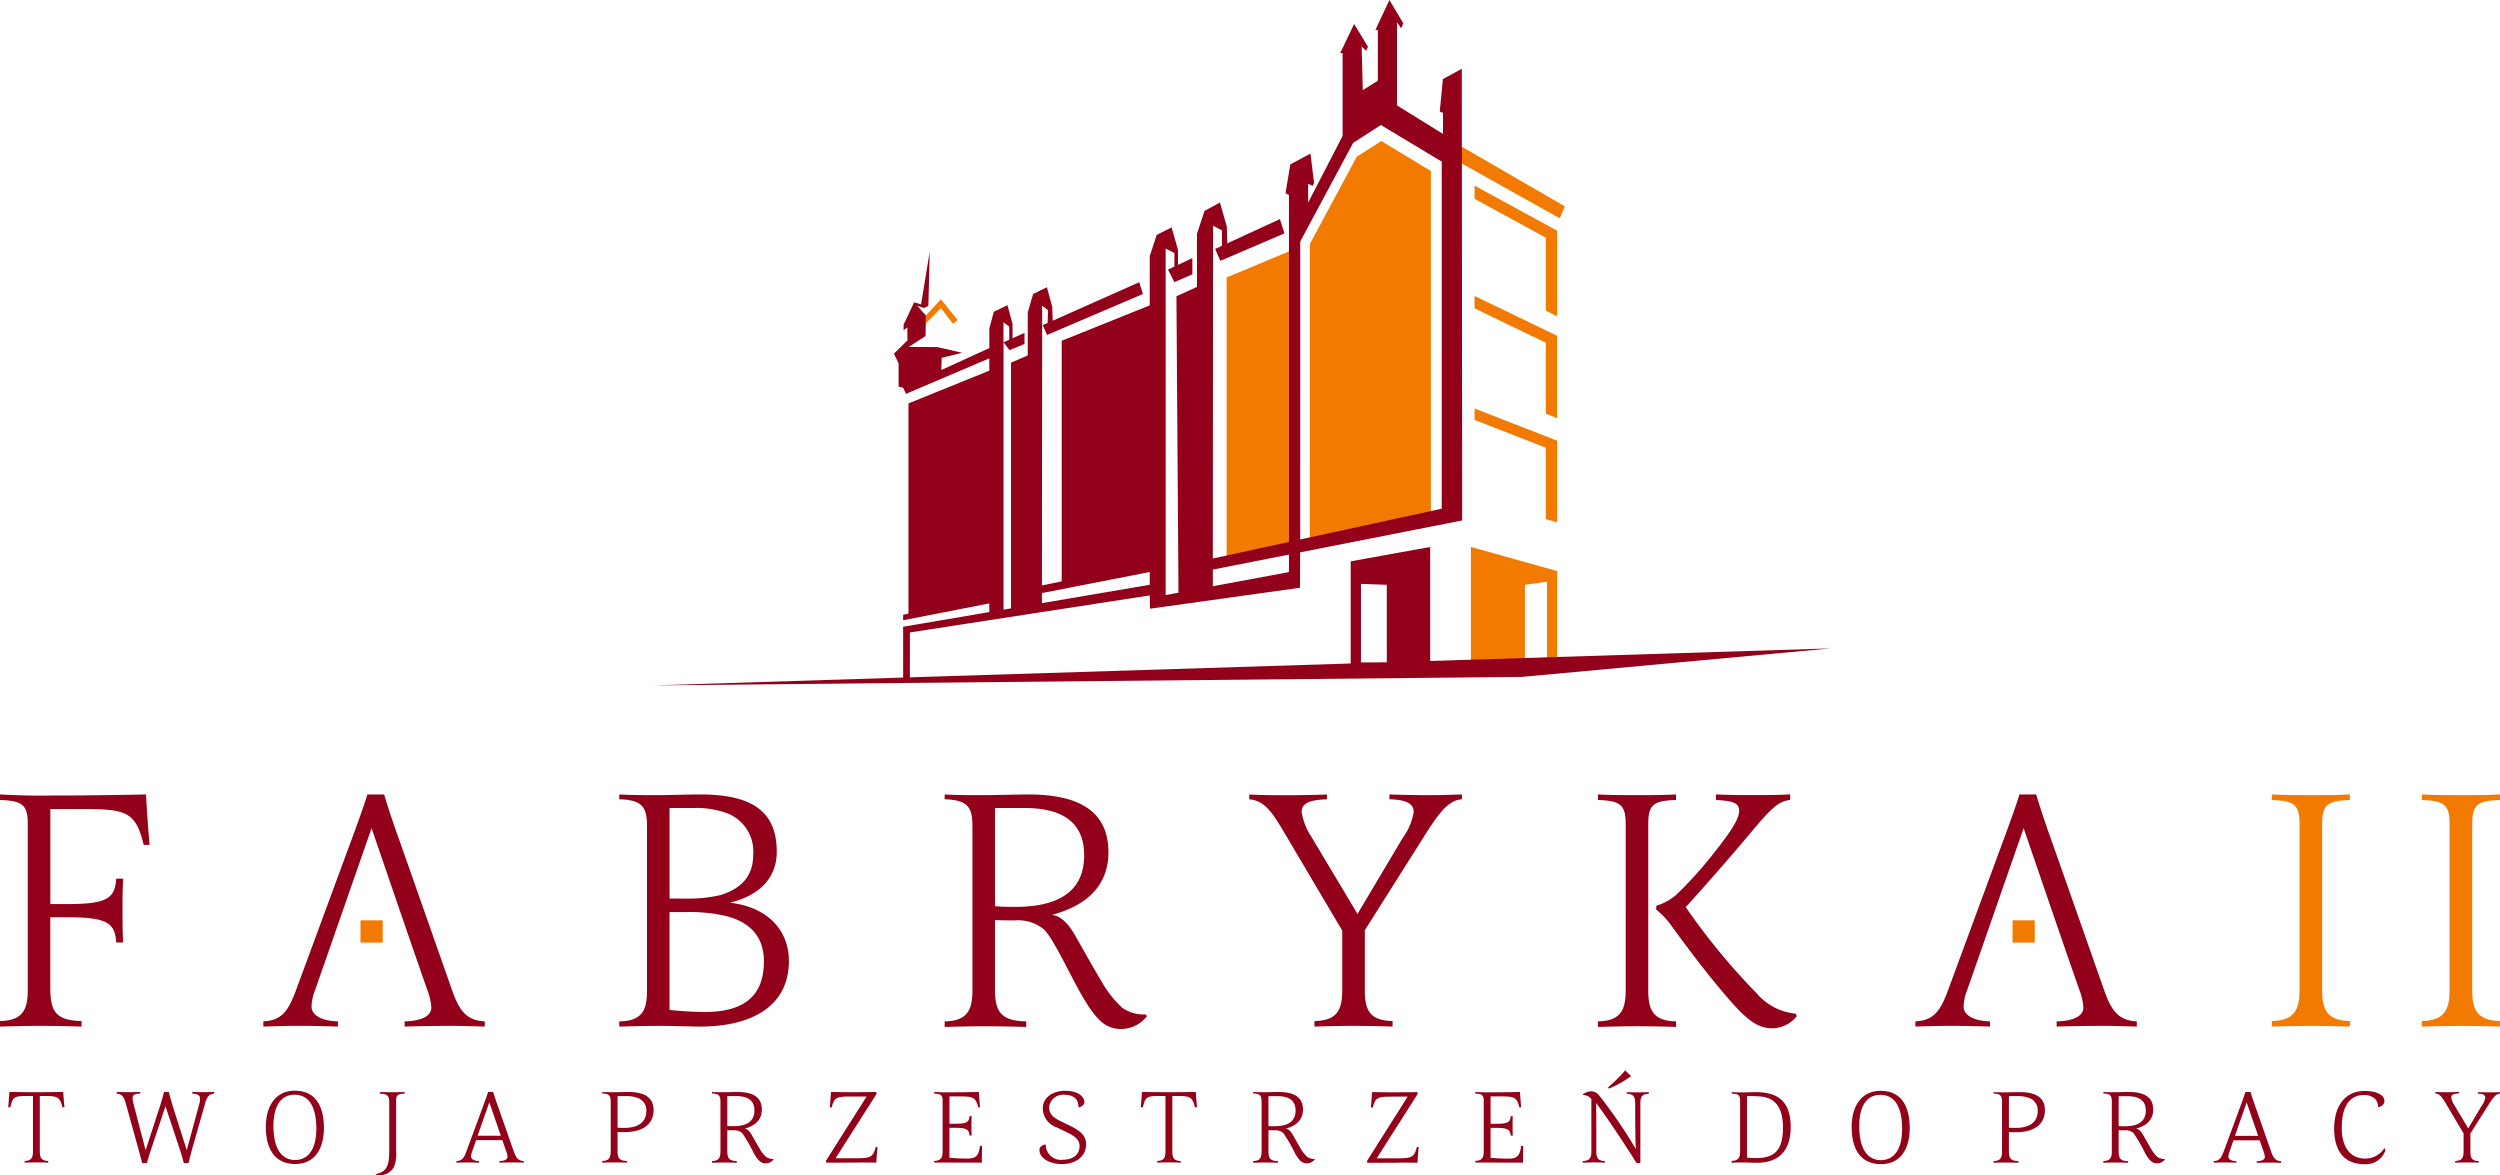
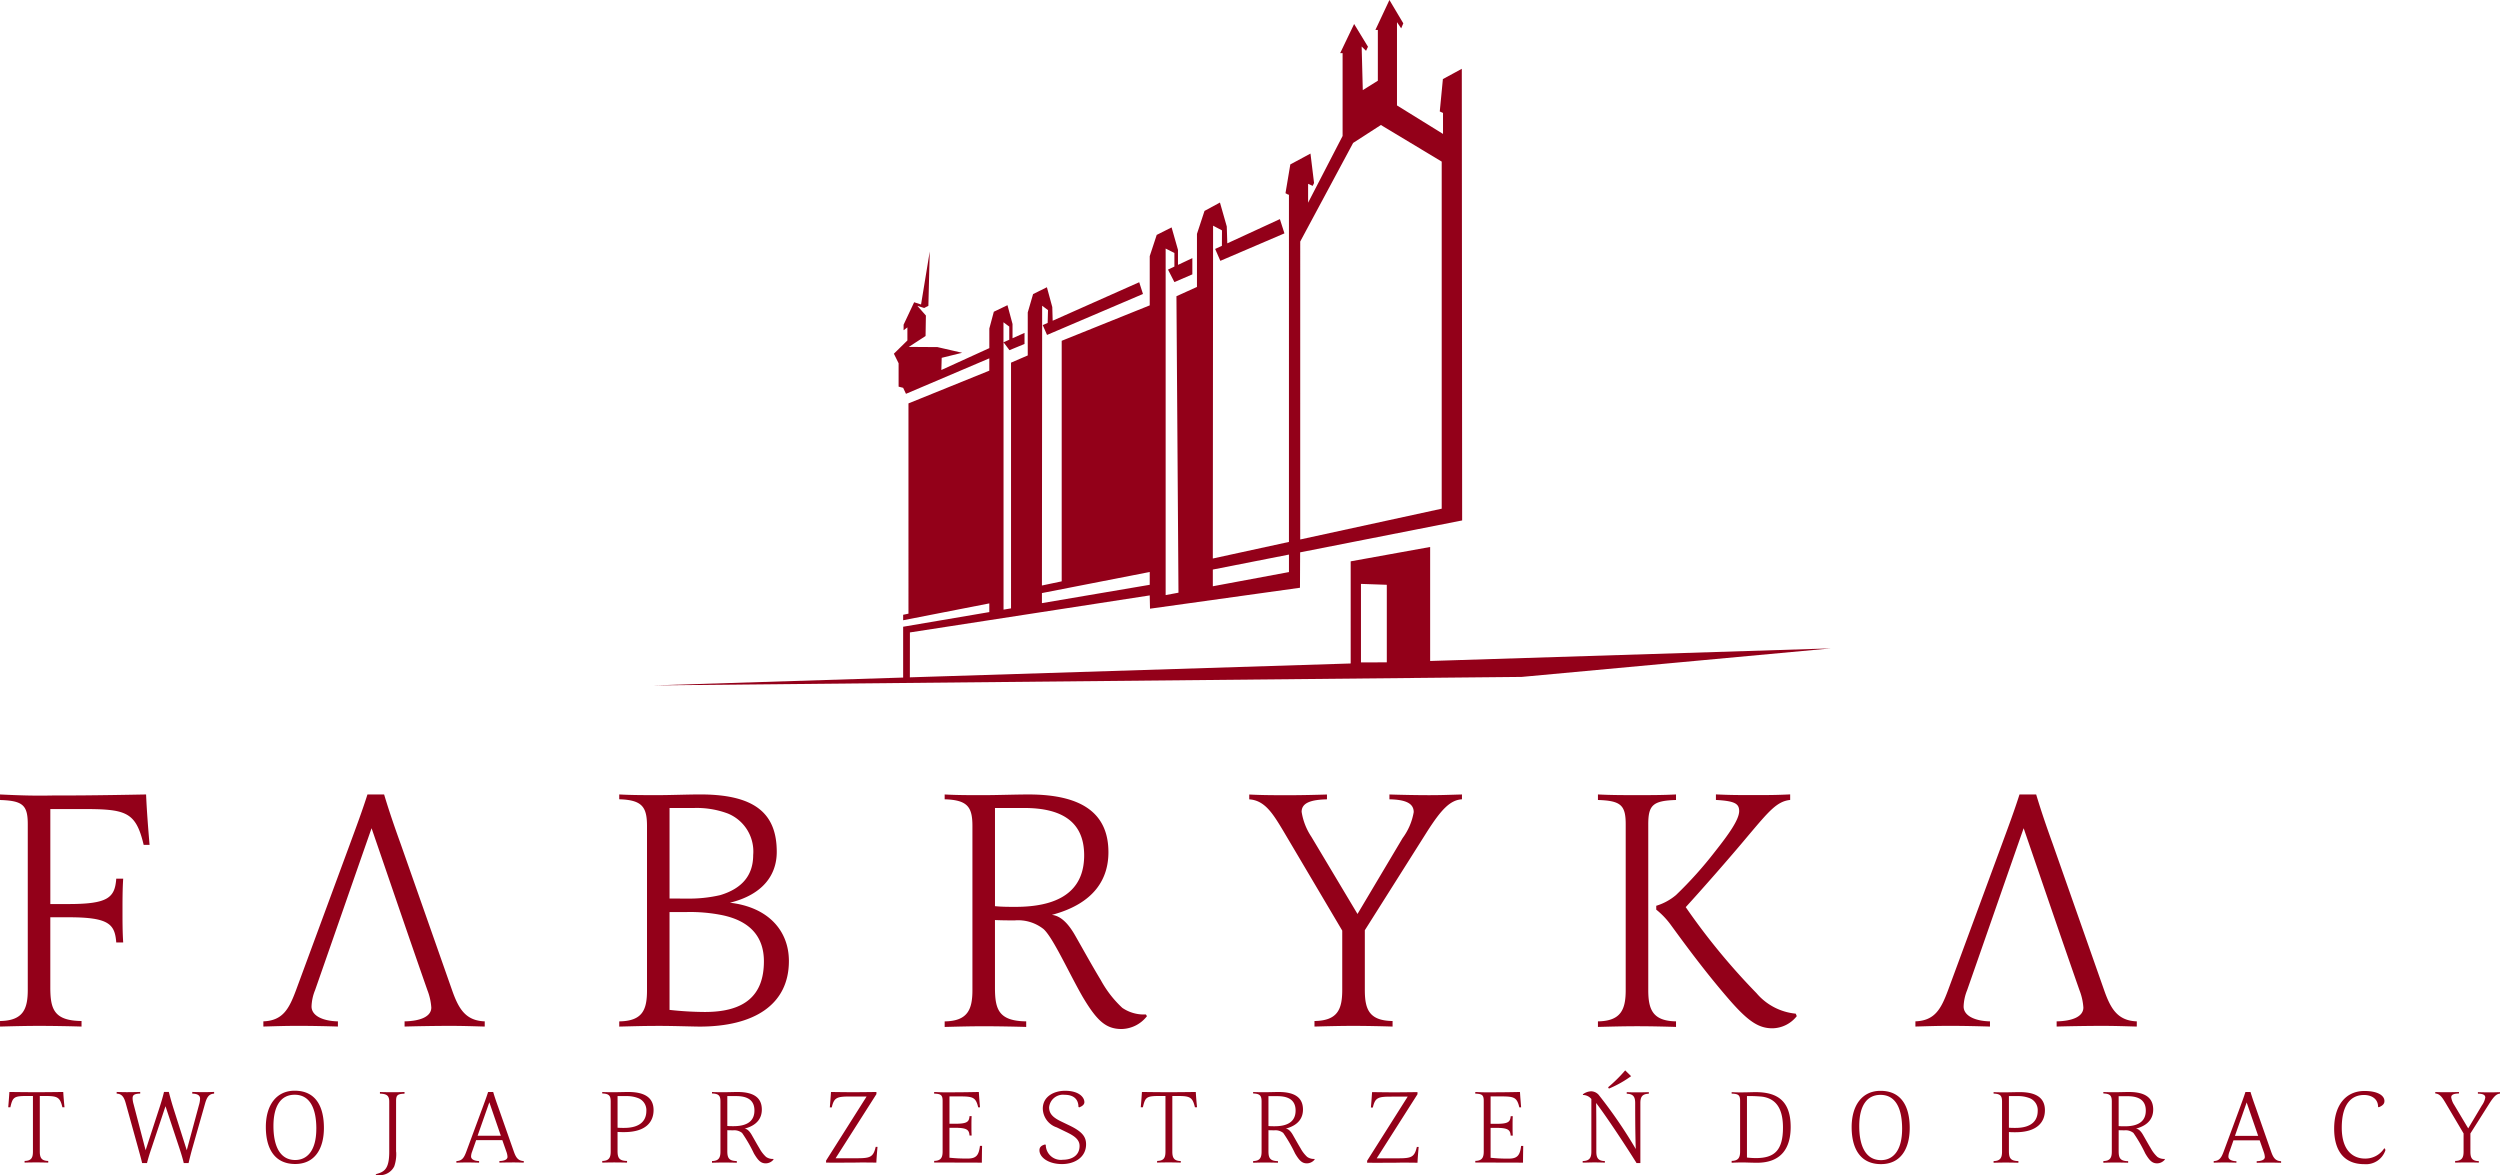
<svg xmlns="http://www.w3.org/2000/svg" width="259" height="121.75" viewBox="0 0 259 121.75">
  <g id="Group_79" data-name="Group 79" transform="translate(-289.38)">
    <path id="Path_1" data-name="Path 1" d="M297.827,89.205v-.576c-2.84-.035-3.235-1.215-3.235-3.474V77.882H296.5c4.168,0,4.78.712,4.924,2.612h.719c-.072-1.109-.072-2.187-.072-3.3,0-1.077,0-2.2.072-3.313h-.719c-.144,1.983-.863,2.63-4.961,2.63h-1.869V66.668h3.2c4.6,0,5.644.215,6.47,3.714h.611c-.144-1.7-.288-3.5-.36-5.224-5.572.107-7.621.107-9.67.107-1.9.037-3.235,0-5.463-.107v.575c2.372.072,2.875.539,2.875,2.518V85.407c0,2.007-.5,3.187-2.875,3.222v.576c1.33-.037,2.732-.072,4.061-.072s3.272.035,4.386.072Zm26.561,0v-.539c-1.618-.037-2.732-.605-2.732-1.54a4.838,4.838,0,0,1,.36-1.678c1.959-5.595,3.9-11.2,5.859-16.793,1.926,5.6,3.83,11.206,5.788,16.793a6,6,0,0,1,.4,1.785c0,.93-1.115,1.4-2.769,1.432v.539c1.151-.037,3.344-.072,4.674-.072s2.264.035,3.63.072v-.539c-1.977-.072-2.7-1.288-3.379-3.217l-5.32-15.139c-.61-1.689-1.221-3.457-1.725-5.152h-1.726c-.538,1.7-1.186,3.427-1.833,5.189l-5.572,15.1c-.719,1.929-1.366,3.145-3.379,3.217v.539c1.367-.037,2.3-.072,3.63-.072s2.948.035,4.1.072ZM365,76.373c3.379-.827,4.852-2.846,4.852-5.266,0-3.864-2.12-5.95-7.908-5.95-1.33,0-3.091.072-4.421.072s-2.732,0-3.99-.072v.5c2.372.071,2.876.791,2.876,2.774V85.468c0,2.049-.5,3.162-2.876,3.2v.539c1.617-.037,2.444-.072,4.205-.072,1.439,0,3.488.072,4.134.072,5.572,0,9.238-2.228,9.238-6.795,0-3.091-2.084-5.571-6.11-6.038Zm-6.255-.432V66.559H361.3a9.2,9.2,0,0,1,3.486.575,4.243,4.243,0,0,1,2.624,4.3c0,2.1-1.149,3.469-3.414,4.152a14.152,14.152,0,0,1-3.451.359Zm0,1.4h1.725a16.862,16.862,0,0,1,3.739.323c2.912.611,4.312,2.265,4.312,4.781,0,3.523-1.977,5.248-6.11,5.248a34.8,34.8,0,0,1-3.667-.216V77.343Zm36.949,11.9v-.575c-2.84-.037-3.236-1.221-3.236-3.486V78.17c.827.035,1.4.035,2.049.035a4.243,4.243,0,0,1,2.985.9c.97.864,2.587,4.458,4.026,6.974,1.509,2.552,2.444,3.379,4.061,3.379a3.416,3.416,0,0,0,2.625-1.33l-.109-.179a3.953,3.953,0,0,1-2.444-.683,11.246,11.246,0,0,1-2.228-2.875c-.935-1.546-1.762-3.056-2.624-4.565-.648-1.151-1.439-2.085-2.446-2.193,4.458-1.186,5.86-3.787,5.86-6.489,0-3.864-2.516-5.985-8.267-5.985-1.33,0-3.379.072-4.709.072s-2.732,0-3.99-.072v.5c2.372.071,2.876.791,2.876,2.774v17c0,2.014-.5,3.2-2.876,3.235v.575c1.33-.035,2.7-.072,4.027-.072s3.306.037,4.421.072ZM392.46,76.731V66.559h3.02c3.882,0,6.219,1.407,6.219,4.906,0,2.745-1.437,5.338-7.118,5.338-.682,0-1.4,0-2.121-.072Zm41.191,12.474v-.576c-2.444-.035-2.875-1.221-2.875-3.229V79.224l6.505-10.3c1.367-2.115,2.3-3.193,3.558-3.264v-.5c-1.4.037-2.084.072-3.414.072s-2.947-.035-4.1-.072v.5c1.653.035,2.516.4,2.516,1.329a6.309,6.309,0,0,1-1.151,2.691l-4.673,7.859-4.781-8a6.409,6.409,0,0,1-1.007-2.582c0-.935.971-1.258,2.625-1.293v-.5c-1.151.037-2.66.072-3.99.072s-2.7,0-4.062-.072v.5c1.618.107,2.444,1.473,3.523,3.264l6.111,10.335V85.4c0,2.007-.467,3.193-2.876,3.229v.576c1.33-.037,2.7-.072,4.026-.072,1.295,0,2.912.035,4.062.072Zm29.364.035v-.575c-2.408-.037-2.875-1.221-2.875-3.235V68.249c0-1.978.467-2.446,2.875-2.518v-.575c-1.33.072-2.7.072-4.026.072s-2.732,0-4.062-.072v.575c2.372.072,2.876.539,2.876,2.518V85.431c0,2.014-.5,3.2-2.876,3.235v.575c1.33-.035,2.732-.072,4.062-.072s2.875.037,4.026.072Zm12.509-1.114a3.277,3.277,0,0,1-2.516,1.258c-1.474,0-2.588-.755-4.709-3.235-2.408-2.8-4.457-5.607-5.823-7.477a8.106,8.106,0,0,0-1.509-1.581v-.4a5.768,5.768,0,0,0,2.049-1.114,40.86,40.86,0,0,0,4.062-4.53c1.365-1.725,2.48-3.272,2.48-4.17,0-.791-.5-1.042-2.408-1.151v-.575c1.509.072,2.408.072,3.917.072s2.265,0,3.774-.072v.575c-1.365.144-2.193,1.151-4.349,3.7-1.977,2.373-4.924,5.716-6.47,7.406a68.643,68.643,0,0,0,7.333,8.914,6.088,6.088,0,0,0,4.062,2.121l.107.251Zm20.018,1.079v-.539c-1.617-.037-2.731-.605-2.731-1.54a4.861,4.861,0,0,1,.359-1.678c1.96-5.595,3.9-11.2,5.86-16.793,1.926,5.6,3.83,11.206,5.787,16.793a5.973,5.973,0,0,1,.4,1.785c0,.93-1.115,1.4-2.769,1.432v.539c1.151-.037,3.344-.072,4.674-.072s2.264.035,3.63.072v-.539c-1.977-.072-2.7-1.288-3.379-3.217l-5.32-15.139c-.611-1.689-1.221-3.457-1.726-5.152H498.6c-.538,1.7-1.186,3.427-1.833,5.189l-5.572,15.1c-.719,1.929-1.365,3.145-3.379,3.217v.539c1.365-.037,2.3-.072,3.63-.072S494.392,89.169,495.541,89.205Z" transform="translate(0 17.148)" fill="#930019" fill-rule="evenodd" />
-     <path id="Path_2" data-name="Path 2" d="M525.048,89.205v-.576c-2.409-.035-2.876-1.221-2.876-3.229V68.249c0-1.978.467-2.446,2.876-2.518v-.575c-1.331.072-2.7.072-4.027.072s-2.732,0-4.061-.072v.575c2.372.072,2.875.539,2.875,2.518V85.4c0,2.007-.5,3.193-2.875,3.229v.576c1.329-.037,2.731-.072,4.061-.072s2.876.035,4.027.072ZM490.1,78.2H492.4v2.305H490.1V78.2Zm-171.155,0h2.305v2.305h-2.305V78.2Zm221.649,11v-.576c-2.409-.035-2.876-1.221-2.876-3.229V68.249c0-1.978.467-2.446,2.876-2.518v-.575c-1.33.072-2.7.072-4.026.072s-2.732,0-4.062-.072v.575c2.372.072,2.875.539,2.875,2.518V85.4c0,2.007-.5,3.193-2.875,3.229v.576c1.33-.037,2.732-.072,4.062-.072S539.44,89.169,540.59,89.205Z" transform="translate(7.78 17.148)" fill="#f37a00" fill-rule="evenodd" />
    <path id="Path_3" data-name="Path 3" d="M294.2,97.347v-.174c-.734-.011-.875-.373-.875-.985V90.444h.514c1.312,0,1.575.11,1.827,1.171h.219c-.054-.514-.1-1.061-.131-1.587-1.674.023-2.165.023-2.778.023s-1.127,0-2.8-.023c-.033.525-.077,1.072-.121,1.587h.22c.24-1.061.383-1.171,1.739-1.171h.6v5.744c0,.613-.131.974-.864.985v.174c.23-.011.787-.021,1.192-.021s.908.01,1.258.021Zm10.232.044c.131-.525.307-1.084.481-1.587l1.434-4.3,1.422,4.288c.174.525.35,1.084.47,1.6h.5c.121-.514.263-1.094.416-1.619l1.3-4.573c.174-.6.383-.974.93-1v-.176c-.416.011-.634.023-1.04.023s-.874-.011-1.224-.023V90.2c.611.011.808.23.808.514a2.521,2.521,0,0,1-.12.69l-1.258,4.66-1.334-4.2c-.2-.621-.373-1.244-.525-1.838h-.5c-.131.561-.34,1.249-.526,1.809l-1.378,4.228-1.248-4.776a2.506,2.506,0,0,1-.1-.58c0-.285.056-.493.788-.514v-.167c-.35.011-.974.023-1.378.023s-.645-.011-1.061-.023V90.2c.547.021.766.371.94,1l1.27,4.583c.12.45.284,1,.427,1.609Zm18.327-3.654c0-2.035-.733-3.84-3.03-3.84-1.87,0-2.986,1.467-2.986,3.763,0,2.2.887,3.829,3.042,3.829,1.979,0,2.975-1.508,2.975-3.752Zm-.787.1c0,2.243-.93,3.239-2.188,3.239-1.587,0-2.253-1.467-2.253-3.523s.754-3.238,2.2-3.238c1.532,0,2.243,1.334,2.243,3.522Zm8.264,2.385V90.97c0-.6.141-.744.874-.765v-.176c-.4.023-.841.023-1.247.023s-.9,0-1.3-.023V90.2c.734.021.964.23.964.831v5.207c0,1.871-.58,2.079-1.39,2.309v.066a1.059,1.059,0,0,0,.3.033,1.666,1.666,0,0,0,1.608-.908,3.862,3.862,0,0,0,.2-1.521Zm8.6,1.127v-.164c-.493-.01-.831-.184-.831-.469a1.493,1.493,0,0,1,.109-.51l.416-1.187h2.713l.416,1.187a1.805,1.805,0,0,1,.12.543c0,.283-.339.426-.841.436v.164c.35-.011,1.017-.021,1.421-.021s.69.01,1.105.021v-.164c-.6-.021-.82-.392-1.028-.979L340.82,91.6c-.186-.514-.371-1.052-.524-1.569h-.526c-.164.517-.361,1.043-.558,1.579l-1.7,4.6c-.219.587-.416.957-1.028.979v.164c.416-.011.7-.021,1.1-.021s.9.01,1.248.021Zm-.154-2.789,1.215-3.465,1.192,3.465Zm14.5-.831V90.455h.907a3.259,3.259,0,0,1,1.2.2,1.329,1.329,0,0,1,.875,1.34c0,.922-.547,1.756-2.309,1.756-.207,0-.448,0-.677-.021Zm0,.437c.251.021.458.021.667.021,2.362,0,3.063-1.139,3.063-2.28,0-1.22-.821-1.877-2.615-1.877-.405,0-1.072.023-1.477.023s-.843,0-1.225-.023v.154c.721.021.875.24.875.844v5.165c0,.61-.154.97-.875.981v.174c.4-.011.831-.021,1.235-.021s1,.01,1.335.021v-.174c-.864-.011-.984-.371-.984-1.059v-1.95Zm12.354,3.195v-.176c-.864-.01-.984-.371-.984-1.061V93.989c.251.011.427.011.623.011a1.287,1.287,0,0,1,.908.274,15.041,15.041,0,0,1,1.225,2.122c.46.777.744,1.028,1.237,1.028a1.04,1.04,0,0,0,.8-.405l-.033-.054a1.2,1.2,0,0,1-.744-.208,3.374,3.374,0,0,1-.678-.875c-.284-.47-.536-.928-.8-1.388-.2-.35-.438-.634-.744-.668,1.357-.36,1.782-1.152,1.782-1.974,0-1.176-.766-1.821-2.515-1.821-.405,0-1.028.023-1.434.023s-.831,0-1.214-.023v.154c.721.021.875.24.875.844V96.2c0,.613-.154.974-.875.984v.176c.406-.011.82-.023,1.225-.023s1.007.011,1.345.023Zm-.984-3.807v-3.1h.918c1.181,0,1.892.428,1.892,1.493,0,.835-.437,1.624-2.165,1.624-.208,0-.427,0-.645-.021Zm15.44,3.8c.021-.536.076-1.125.12-1.64h-.187c-.251,1.081-.578,1.18-1.979,1.18h-2.176L380,90.25v-.221c-.755.011-1.8.023-2.408.023-.7,0-1.4-.011-2.3-.023-.033.527-.077,1.085-.12,1.6h.2c.241-1.065.57-1.131,1.969-1.131h1.641l-4.2,6.641v.207c.754.011,2.308,0,2.909,0,.7-.021,1.412-.011,2.309,0Zm10.931.011c0-.58.011-1.172.023-1.755h-.22c-.12,1-.4,1.316-1.29,1.316a17.252,17.252,0,0,1-1.871-.087v-3.1h.58c1.268,0,1.454.23,1.5.8h.219c-.021-.328-.021-.658-.021-1s0-.668.021-1.009h-.219c-.044.605-.263.791-1.509.791h-.568V90.488h1.017c1.389,0,1.707.066,1.958,1.131h.186c-.043-.515-.087-1.065-.12-1.59-1.674.034-2.341.034-2.965.034-.58.01-.984,0-1.662-.034V90.2c.721.021.875.164.875.765v5.222c0,.61-.154.97-.875.981v.174h1.465c.591,0,2.319,0,3.479.011Zm6.557-1.9c-.493.12-.591.371-.591.6,0,.744.941,1.432,2.33,1.432,1.345,0,2.5-.721,2.5-2.045,0-.777-.393-1.312-1.707-1.947l-.864-.416c-.843-.405-1.258-.8-1.258-1.467a1.446,1.446,0,0,1,1.619-1.3c.721,0,1.411.294,1.422,1.257l.076.044c.417-.153.537-.361.537-.536,0-.5-.547-1.182-2-1.182-1.138,0-2.308.58-2.308,1.849a2.1,2.1,0,0,0,1.454,1.947l.9.438c.81.383,1.455.765,1.455,1.477,0,1.028-.841,1.434-1.728,1.434a1.562,1.562,0,0,1-1.772-1.532l-.066-.054Zm14.05,1.892v-.174c-.733-.011-.875-.373-.875-.985V90.444h.514c1.314,0,1.575.11,1.828,1.171h.219c-.056-.514-.1-1.061-.131-1.587-1.674.023-2.166.023-2.779.023s-1.127,0-2.8-.023c-.033.525-.076,1.072-.12,1.587h.219c.241-1.061.383-1.171,1.739-1.171h.6v5.744c0,.613-.13.974-.864.985v.174c.23-.011.788-.021,1.192-.021s.908.01,1.258.021Zm10.069.011v-.176c-.864-.01-.985-.371-.985-1.061V93.989c.253.011.427.011.624.011a1.289,1.289,0,0,1,.908.274,15.159,15.159,0,0,1,1.225,2.122c.459.777.743,1.028,1.235,1.028a1.044,1.044,0,0,0,.8-.405l-.033-.054a1.2,1.2,0,0,1-.744-.208,3.371,3.371,0,0,1-.678-.875c-.284-.47-.537-.928-.8-1.388-.2-.35-.437-.634-.743-.668,1.355-.36,1.782-1.152,1.782-1.974,0-1.176-.765-1.821-2.516-1.821-.4,0-1.028.023-1.432.023s-.831,0-1.214-.023v.154c.721.021.874.24.874.844V96.2c0,.613-.153.974-.874.984v.176c.4-.011.82-.023,1.225-.023s1.006.011,1.345.023Zm-.985-3.807v-3.1h.92c1.181,0,1.892.428,1.892,1.493,0,.835-.438,1.624-2.166,1.624-.207,0-.427,0-.646-.021Zm15.44,3.8c.023-.536.077-1.125.121-1.64h-.187c-.251,1.081-.58,1.18-1.979,1.18h-2.178l4.223-6.638v-.221c-.754.011-1.794.023-2.406.023-.7,0-1.4-.011-2.3-.023-.033.527-.076,1.085-.12,1.6h.2c.241-1.065.568-1.131,1.969-1.131h1.641l-4.2,6.641v.207c.755.011,2.309,0,2.91,0,.7-.021,1.411-.011,2.308,0Zm10.933.011c0-.58.011-1.172.022-1.755h-.219c-.12,1-.405,1.316-1.291,1.316a17.267,17.267,0,0,1-1.871-.087v-3.1h.58c1.27,0,1.455.23,1.5.8h.218c-.021-.328-.021-.658-.021-1s0-.668.021-1.009h-.218c-.044.605-.263.791-1.51.791h-.57V90.488h1.018c1.39,0,1.707.066,1.958,1.131h.186c-.043-.515-.087-1.065-.12-1.59-1.674.034-2.341.034-2.965.034-.58.01-.984,0-1.662-.034V90.2c.721.021.874.164.874.765v5.222c0,.61-.153.97-.874.981v.174h1.465c.591,0,2.319,0,3.479.011Zm8.482-.011v-.174c-.733-.011-.887-.373-.887-.984,0-2.468,0-4.248-.022-5.035,1.083,1.424,3,4.323,4.19,6.226h.394v-6.2c0-.6.141-.963.875-.985v-.164c-.351.011-.711.023-1.117.023s-.777,0-1.17-.023v.164c.733.023.874.383.874.985,0,2.9.044,4.43.066,4.747a49.125,49.125,0,0,0-3.784-5.535,1.071,1.071,0,0,0-.843-.448,1.52,1.52,0,0,0-.864.317l.022.066a1.135,1.135,0,0,1,.864.416V96.2c0,.613-.163.974-.9.984v.164c.416,0,.777-.021,1.182-.021s.765.01,1.115.021Zm.416-7.68a11.416,11.416,0,0,0,2.3-1.29l-.613-.6a14.958,14.958,0,0,1-1.772,1.751l.087.141Zm12.715,7.68c.384-.021.832-.033,1.237-.033.361.011,1.028.033,1.39.033,2.571,0,3.489-1.588,3.489-3.7,0-2.631-1.29-3.616-3.632-3.616-.361,0-.853.023-1.214.023-.406.011-.864,0-1.269-.023V90.2c.722.021.875.164.875.765v5.219c0,.611-.153.973-.875.984v.174Zm1.587-.536V90.455a13.71,13.71,0,0,1,1.531.054c1.488.187,2.2,1.249,2.2,3.211,0,2.39-.918,3.157-2.8,3.157a8.34,8.34,0,0,1-.93-.056v-.01Zm16.862-3.075c0-2.035-.734-3.84-3.03-3.84-1.871,0-2.986,1.467-2.986,3.763,0,2.2.885,3.829,3.04,3.829,1.981,0,2.976-1.508,2.976-3.752Zm-.788.1c0,2.243-.93,3.239-2.188,3.239-1.585,0-2.253-1.467-2.253-3.523s.755-3.238,2.2-3.238c1.531,0,2.242,1.334,2.242,3.522Zm11.064-.109V90.455h.908a3.256,3.256,0,0,1,1.2.2,1.328,1.328,0,0,1,.875,1.34c0,.922-.547,1.756-2.308,1.756-.208,0-.448,0-.678-.021Zm0,.437c.251.021.46.021.667.021,2.363,0,3.063-1.139,3.063-2.28,0-1.22-.821-1.877-2.615-1.877-.4,0-1.072.023-1.477.023s-.843,0-1.225-.023v.154c.723.021.875.24.875.844v5.165c0,.61-.153.97-.875.981v.174c.405-.011.831-.021,1.237-.021s1,.01,1.334.021v-.174c-.864-.011-.984-.371-.984-1.059v-1.95Zm12.354,3.195v-.176c-.864-.01-.984-.371-.984-1.061V93.989c.251.011.427.011.624.011a1.283,1.283,0,0,1,.907.274,15.022,15.022,0,0,1,1.225,2.122c.46.777.744,1.028,1.237,1.028a1.04,1.04,0,0,0,.8-.405l-.033-.054a1.2,1.2,0,0,1-.744-.208,3.429,3.429,0,0,1-.678-.875c-.284-.47-.536-.928-.8-1.388-.2-.35-.437-.634-.744-.668,1.357-.36,1.784-1.152,1.784-1.974,0-1.176-.766-1.821-2.516-1.821-.4,0-1.028.023-1.432.023s-.832,0-1.215-.023v.154c.722.021.875.24.875.844V96.2c0,.613-.153.974-.875.984v.176c.405-.011.821-.023,1.225-.023s1.007.011,1.345.023Zm-.984-3.807v-3.1h.92c1.181,0,1.892.428,1.892,1.493,0,.835-.438,1.624-2.166,1.624-.207,0-.427,0-.646-.021Zm12.2,3.8v-.164c-.491-.01-.831-.184-.831-.469a1.47,1.47,0,0,1,.11-.51l.416-1.187h2.713l.416,1.187a1.844,1.844,0,0,1,.12.543c0,.283-.339.426-.843.436v.164c.35-.011,1.018-.021,1.422-.021s.69.01,1.105.021v-.164c-.6-.021-.821-.392-1.028-.979L522.88,91.6c-.186-.514-.371-1.052-.525-1.569h-.526c-.163.517-.36,1.043-.557,1.579l-1.7,4.6c-.22.587-.417.957-1.029.979v.164c.417-.011.7-.021,1.105-.021s.9.01,1.247.021Zm-.153-2.789,1.214-3.465,1.193,3.465Zm15.506,1.3H536.2a2.317,2.317,0,0,1-1.991,1.051c-1.182,0-2.4-.777-2.4-3.195,0-2.462,1-3.392,2.308-3.392.7,0,1.455.339,1.455,1.237l.077.033c.491-.208.58-.416.58-.645,0-.568-.69-1.04-2.068-1.04-1.925,0-3.14,1.467-3.14,3.906,0,2.253,1,3.675,3.119,3.675a2.115,2.115,0,0,0,2.187-1.432.284.284,0,0,0-.076-.2Zm9.762,1.488v-.174c-.744-.011-.875-.373-.875-.984v-1.88l1.981-3.134c.416-.643.7-.971,1.083-.993v-.154c-.427.011-.634.023-1.04.023s-.9-.011-1.247-.023v.154c.5.01.765.12.765.4a1.924,1.924,0,0,1-.35.819L544.909,93.8l-1.454-2.435a1.96,1.96,0,0,1-.307-.787c0-.284.3-.383.8-.393v-.154c-.35.011-.81.023-1.214.023s-.821,0-1.235-.023v.154c.491.033.743.448,1.071.993l1.859,3.145v1.868c0,.611-.141.973-.874.984v.174c.4-.011.82-.021,1.224-.021S545.664,97.336,546.014,97.347Z" transform="translate(0.178 23.1)" fill="#930019" fill-rule="evenodd" />
-     <path id="Path_4" data-name="Path 4" d="M365.319,29.648l1.559-1.684,1.733,2.149-.466.4-1.267-1.636-1.573,1.6.014-.827Zm65.4,26.471-8.936-2.5V66.286h8.936V56.119ZM405.1,53.8V22.243l4.858-9.053,2.549-1.622,5.132,3.111V51.3L405.1,53.8Zm-8.621-28.1,6.457-2.7V53.441l-6.457,1.576V25.7Zm35.037-7.363-10.662-6.177-.472,1.478,10.6,5.933.537-1.234Zm-9.351-2.151,8.553,4.67v8.87l-1.17-.589V21.584l-7.382-4.031V16.19Zm0,23.091,8.553,3.335V51.08l-1.17-.346V43.339l-7.382-2.878V39.281Zm0-11.664v1.29l7.382,3.563v7.348l1.17.469V31.745l-8.553-4.128Zm7.5,29.605v8.361h-2.284V57.54Z" transform="translate(19.981 3.044)" fill="#f37a00" fill-rule="evenodd" />
    <path id="Path_5" data-name="Path 5" d="M342.965,71.008l25.879-.813V64.93l8.926-1.518v-.9l-8.926,1.746v-.567l.551-.115V41.793l8.375-3.393V37.125L369.137,40.8l-.293-.623-.471-.12V37.634l-.489-.989,1.4-1.374V33.915l-.394.3v-.575l1.094-2.326.715.231.9-5.488-.141,5.626-.436.226-.7-.219.879,1-.035,2.122-1.737,1.128,2.967.02,2.562.589-2.12.523-.037,1.261,4.971-2.267v-2.03l.465-1.738,1.414-.68.524,1.948v1.477l1.242-.555v1.148l-1.56.643-.613-.82v27.7l.776-.131V37.571l1.733-.748V32.368l.553-1.9,1.431-.71.558,2.054.04,1.415,8.966-3.989.389,1.218L383.75,34.7l-.443-1.019.509-.226.035-1.328-.606-.452-.023,28.984,2.048-.432V35.306l9.12-3.67v-5.1l.723-2.2,1.542-.778.662,2.329v1.555l1.488-.7v1.683l-1.859.8-.663-1.295.663-.313V26.206l-.907-.455v35.9l1.329-.248-.211-30.713,2.126-.963V24.231l.782-2.379,1.6-.869.707,2.482.054,1.746,5.448-2.511.472,1.478-6.641,2.846-.538-1.234.7-.322.009-1.6-.923-.488-.027,34.482,7.887-1.717V20.153l-.059.023-.3-.159.5-2.982,2.089-1.125.371,3.052-.141.294-.476-.212V21l3.574-6.912V5.506h-.253l1.448-3.022L417,4.842l-.2.423-.454-.446.117,4.517,1.56-.974V3.1h-.253L419.223,0l1.437,2.418-.219.52-.435-.642v8.626l4.768,2.953V11.7l-.336-.152.323-3.354,1.96-1.065.018,23.039.018,23.75-16.785,3.306-.016,3.668L394.419,63.06l-.029-1.376L369.545,65.52l-.006,4.652,45.67-1.436V58.155l8.232-1.488V68.477l41.519-1.306-32.037,2.957-89.958.88Zm57.962-12v1.729l7.887-1.47V57.454l-7.887,1.552ZM424.639,52.7V16.741l-6.3-3.791-2.876,1.857-5.481,10.214L409.98,55.89,424.639,52.7Zm-5.688,15.92V60.584l-2.677-.093v8.136l2.677-.009Zm-35.729-7.176v1.041l11.168-1.9V59.258l-11.168,2.184Zm-3.385-26.248,0-1.362-.6-.446v2.074Z" transform="translate(14.102)" fill="#930019" fill-rule="evenodd" />
  </g>
</svg>